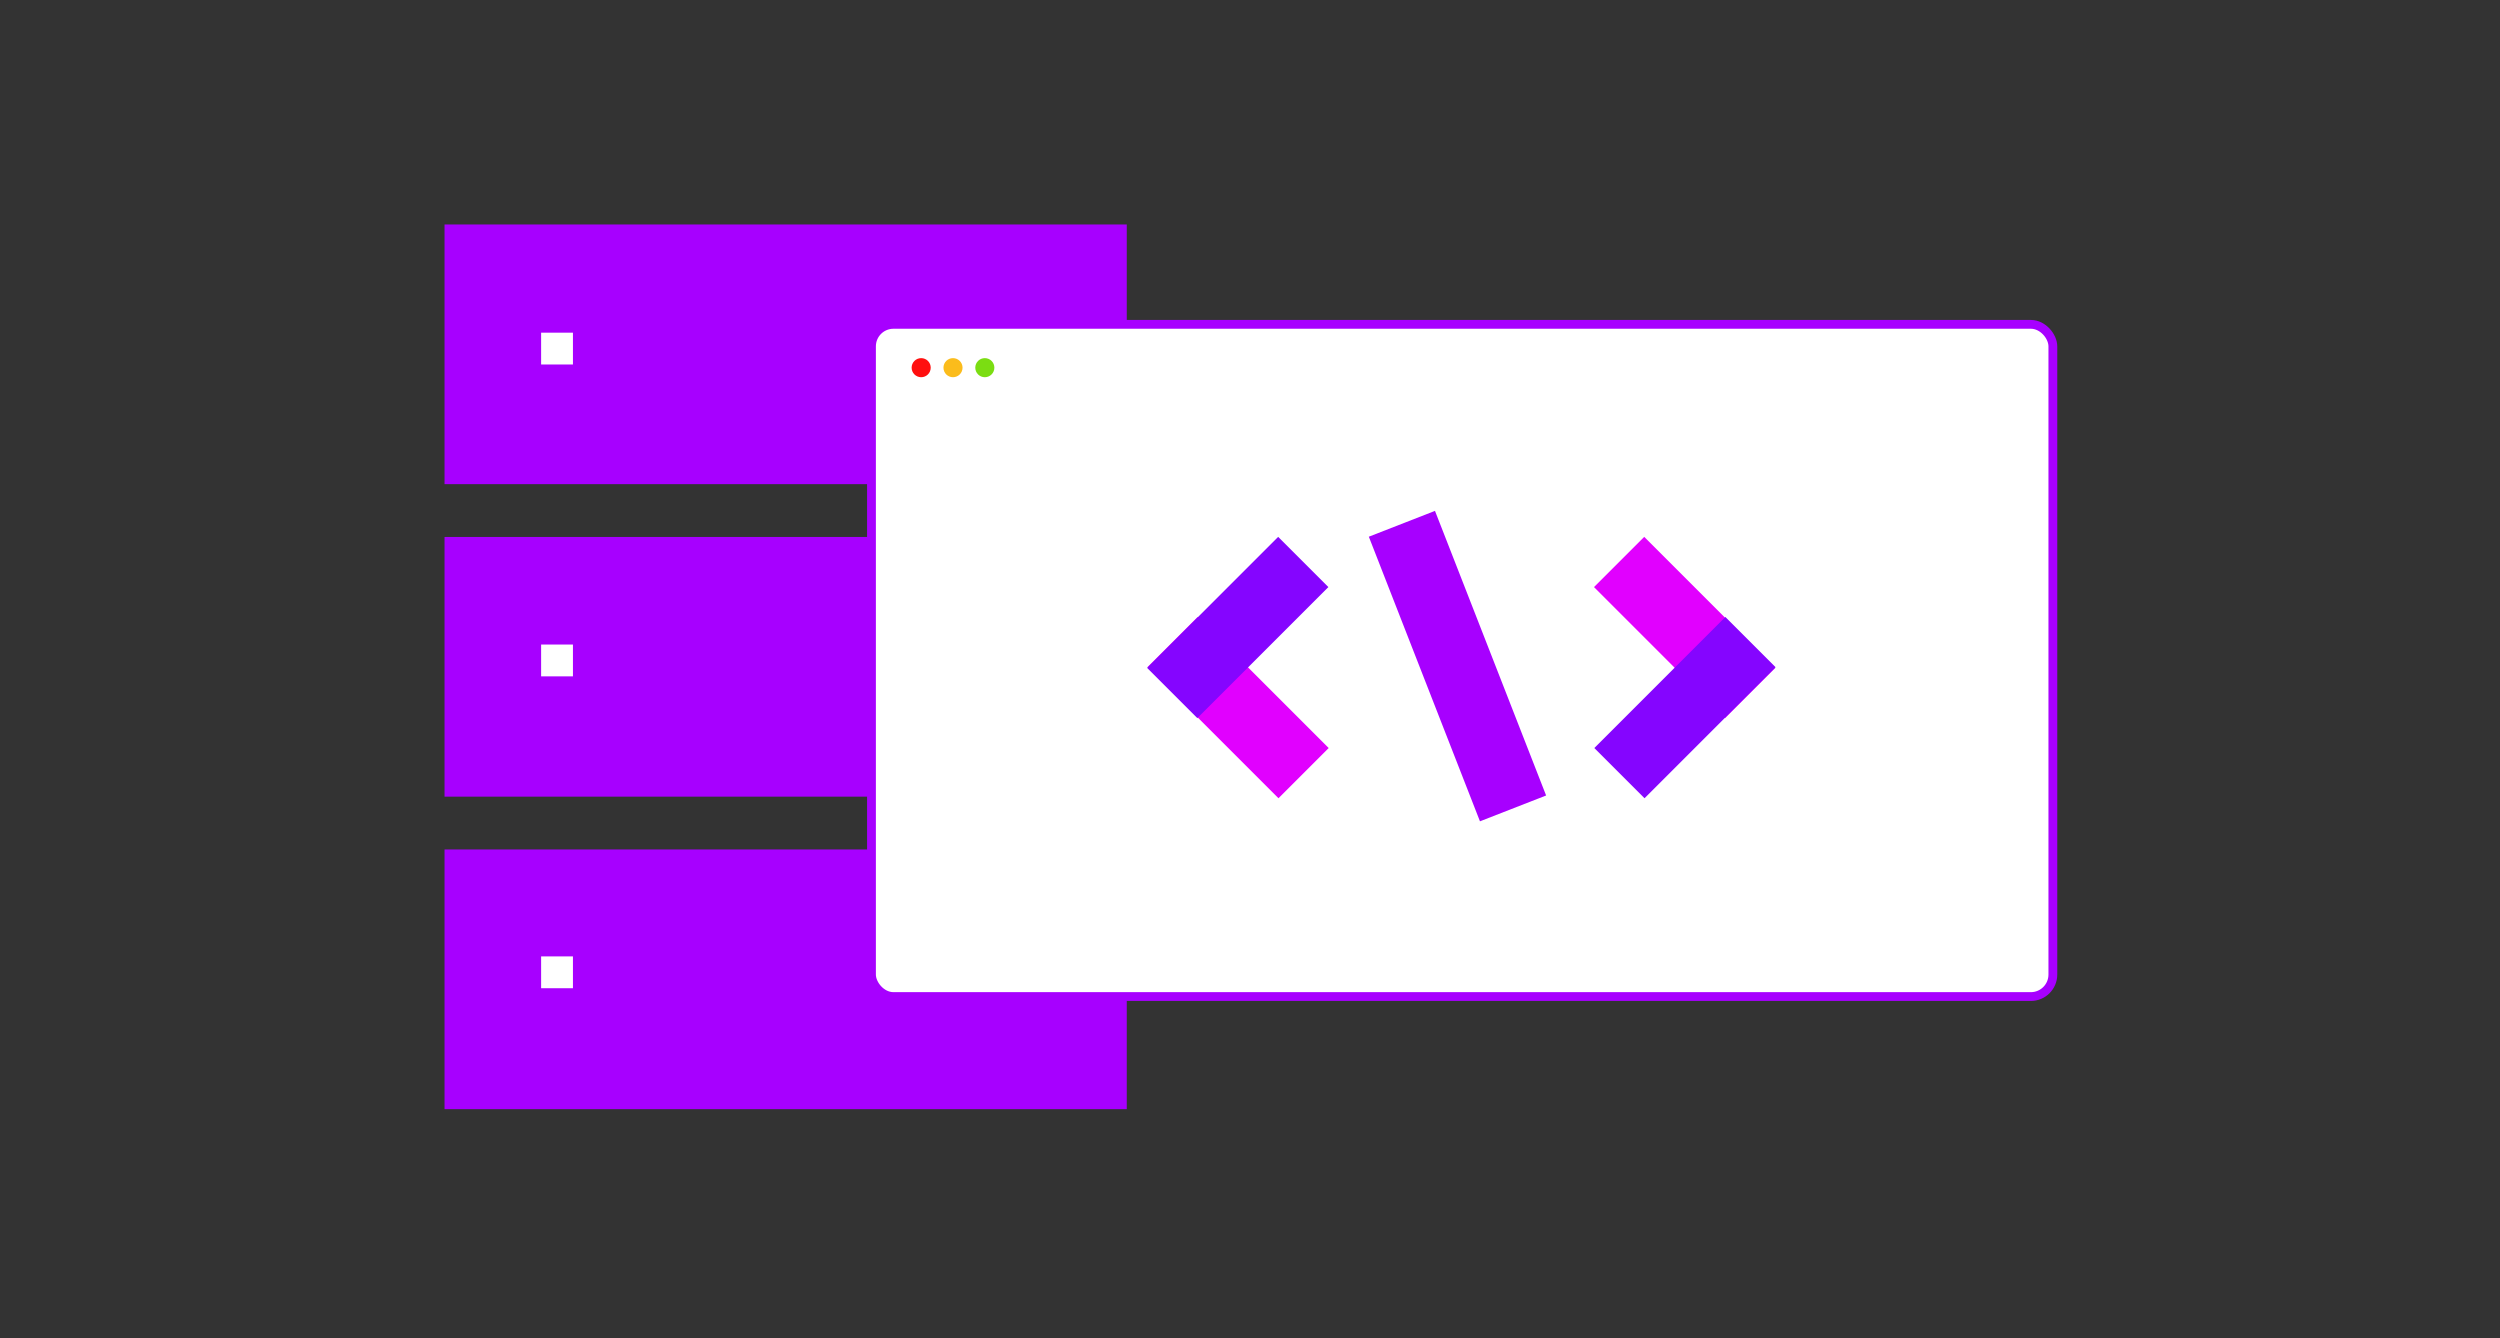
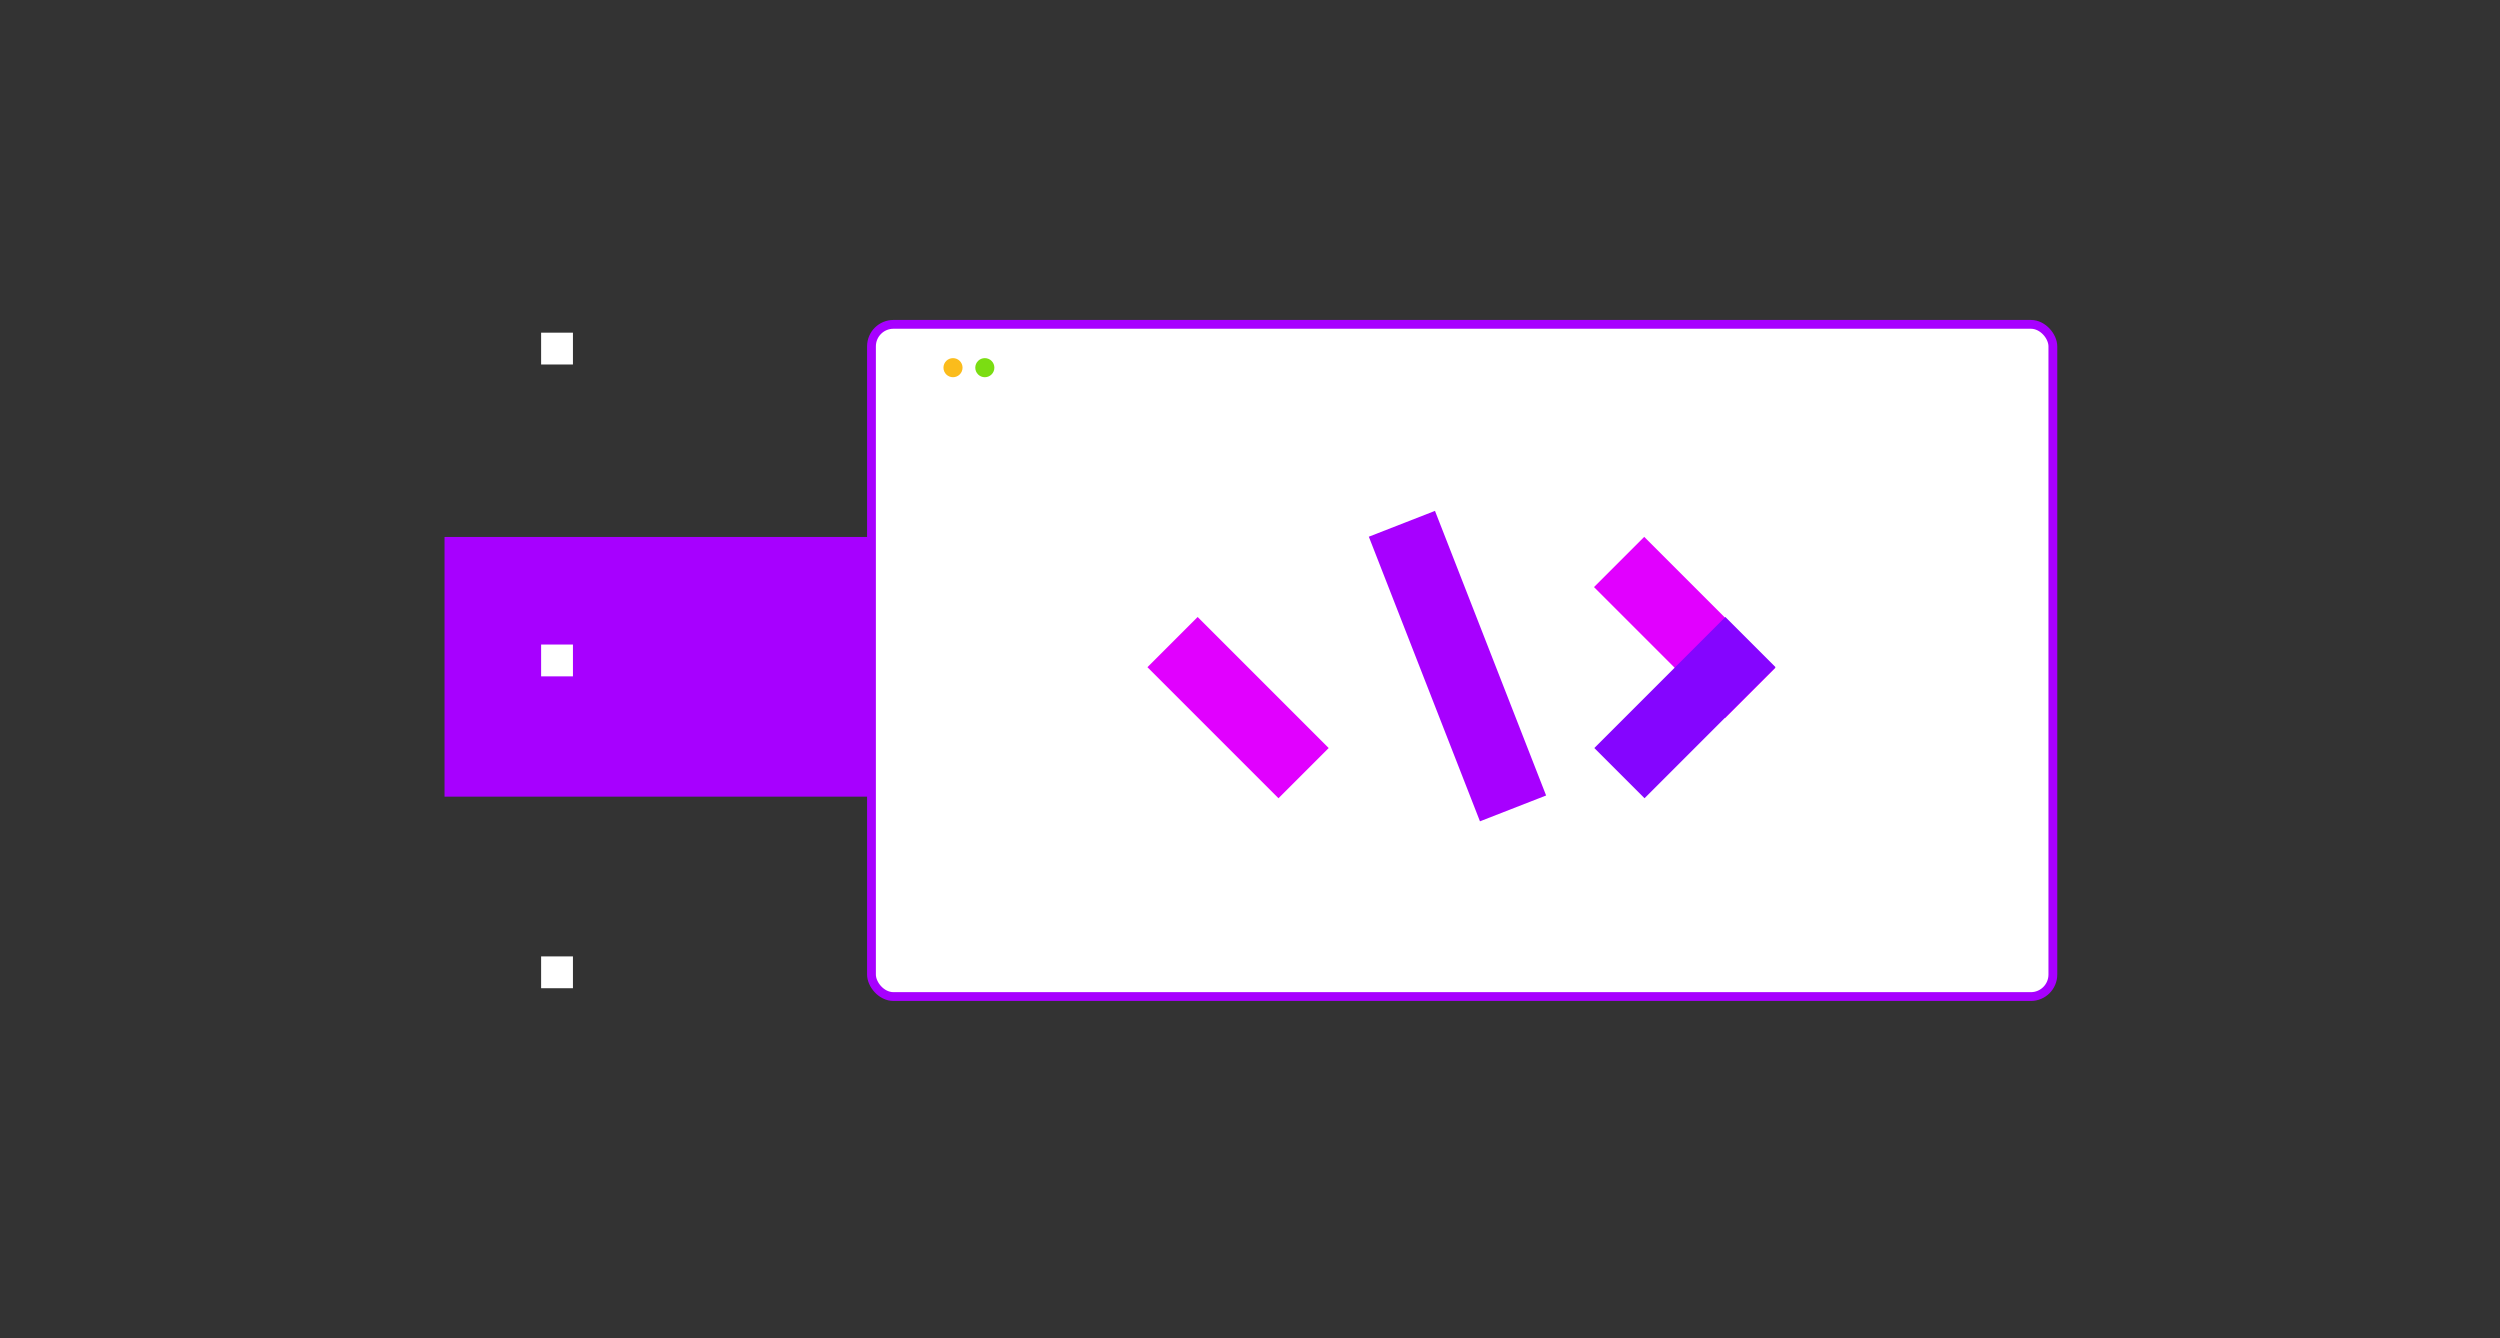
<svg xmlns="http://www.w3.org/2000/svg" width="568" height="304" viewBox="0 0 568 304" fill="none">
  <rect x="0" y="0" width="568" height="304" fill="#333333" stroke="none" />
  <rect x="101" y="181" width="59" height="155" transform="rotate(-90 101 181)" fill="#A700FF" />
-   <rect x="101" y="110" width="59" height="155" transform="rotate(-90 101 110)" fill="#A700FF" />
-   <rect x="101" y="252" width="59" height="155" transform="rotate(-90 101 252)" fill="#A700FF" />
  <rect x="122.942" y="75.583" width="7.23" height="7.23" fill="white" />
  <rect x="203.921" y="75.583" width="7.23" height="7.23" fill="white" />
  <rect x="214.043" y="75.583" width="7.23" height="7.23" fill="white" />
  <rect x="224.165" y="75.583" width="7.23" height="7.23" fill="white" />
  <rect x="122.942" y="146.439" width="7.23" height="7.23" fill="white" />
  <rect x="203.921" y="146.439" width="7.23" height="7.23" fill="white" />
  <rect x="214.043" y="146.439" width="7.23" height="7.23" fill="white" />
  <rect x="224.165" y="146.439" width="7.23" height="7.23" fill="white" />
  <rect x="122.942" y="217.295" width="7.23" height="7.23" fill="white" />
  <rect x="203.921" y="217.295" width="7.23" height="7.23" fill="white" />
-   <rect x="214.043" y="217.295" width="7.23" height="7.23" fill="white" />
  <rect x="224.165" y="217.295" width="7.23" height="7.23" fill="white" />
  <rect x="198" y="73.691" width="268.41" height="152.727" rx="5" fill="white" stroke="#A700FF" stroke-width="2" />
-   <circle cx="209.291" cy="83.536" r="2.169" fill="#FF0F0F" />
  <circle cx="216.522" cy="83.536" r="2.169" fill="#FBBC1C" />
  <circle cx="223.752" cy="83.536" r="2.169" fill="#7BDD12" />
  <rect x="260.696" y="151.587" width="16.135" height="42.108" transform="rotate(-45 260.696 151.587)" fill="#E100FF" />
-   <rect x="272.035" y="163.159" width="16.135" height="42.108" transform="rotate(-135 272.035 163.159)" fill="#8505FF" />
  <rect x="403.34" y="151.75" width="16.135" height="42.108" transform="rotate(135 403.34 151.75)" fill="#E100FF" />
  <rect x="392.001" y="140.178" width="16.135" height="42.108" transform="rotate(45 392.001 140.178)" fill="#8505FF" />
  <rect x="310.998" y="121.941" width="16.135" height="69.417" transform="rotate(-21.33 310.998 121.941)" fill="#A700FF" />
</svg>